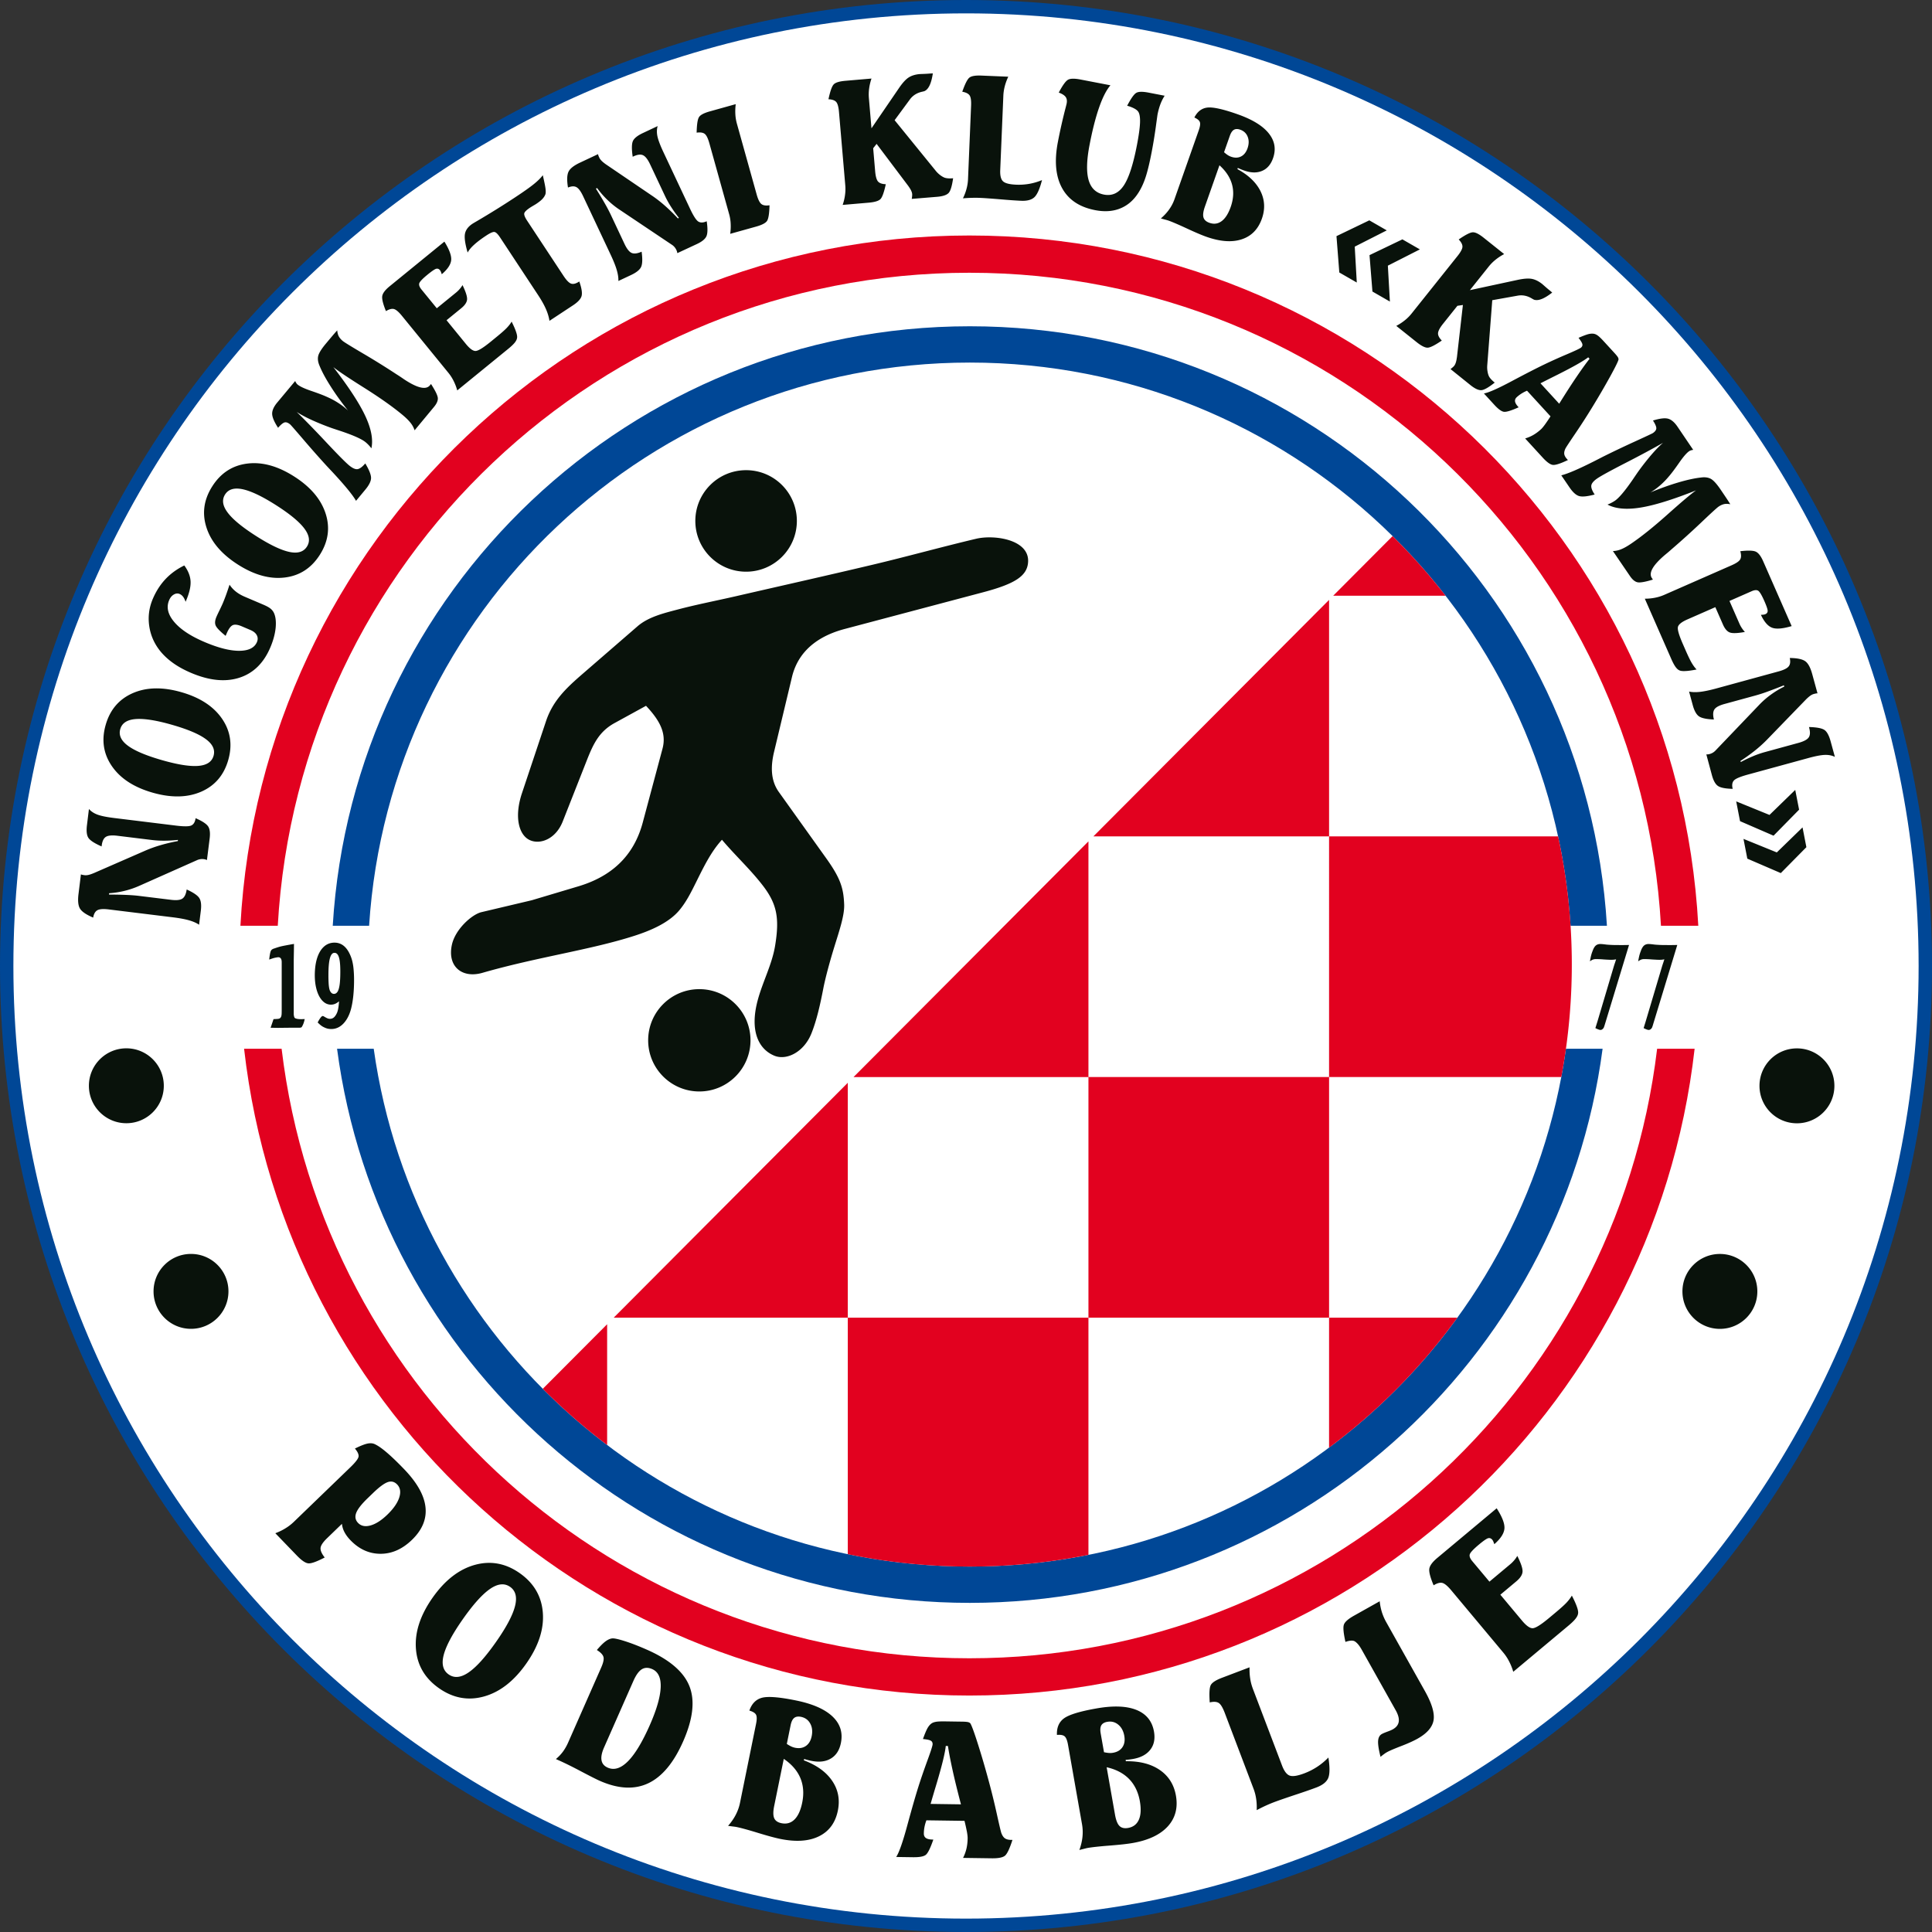
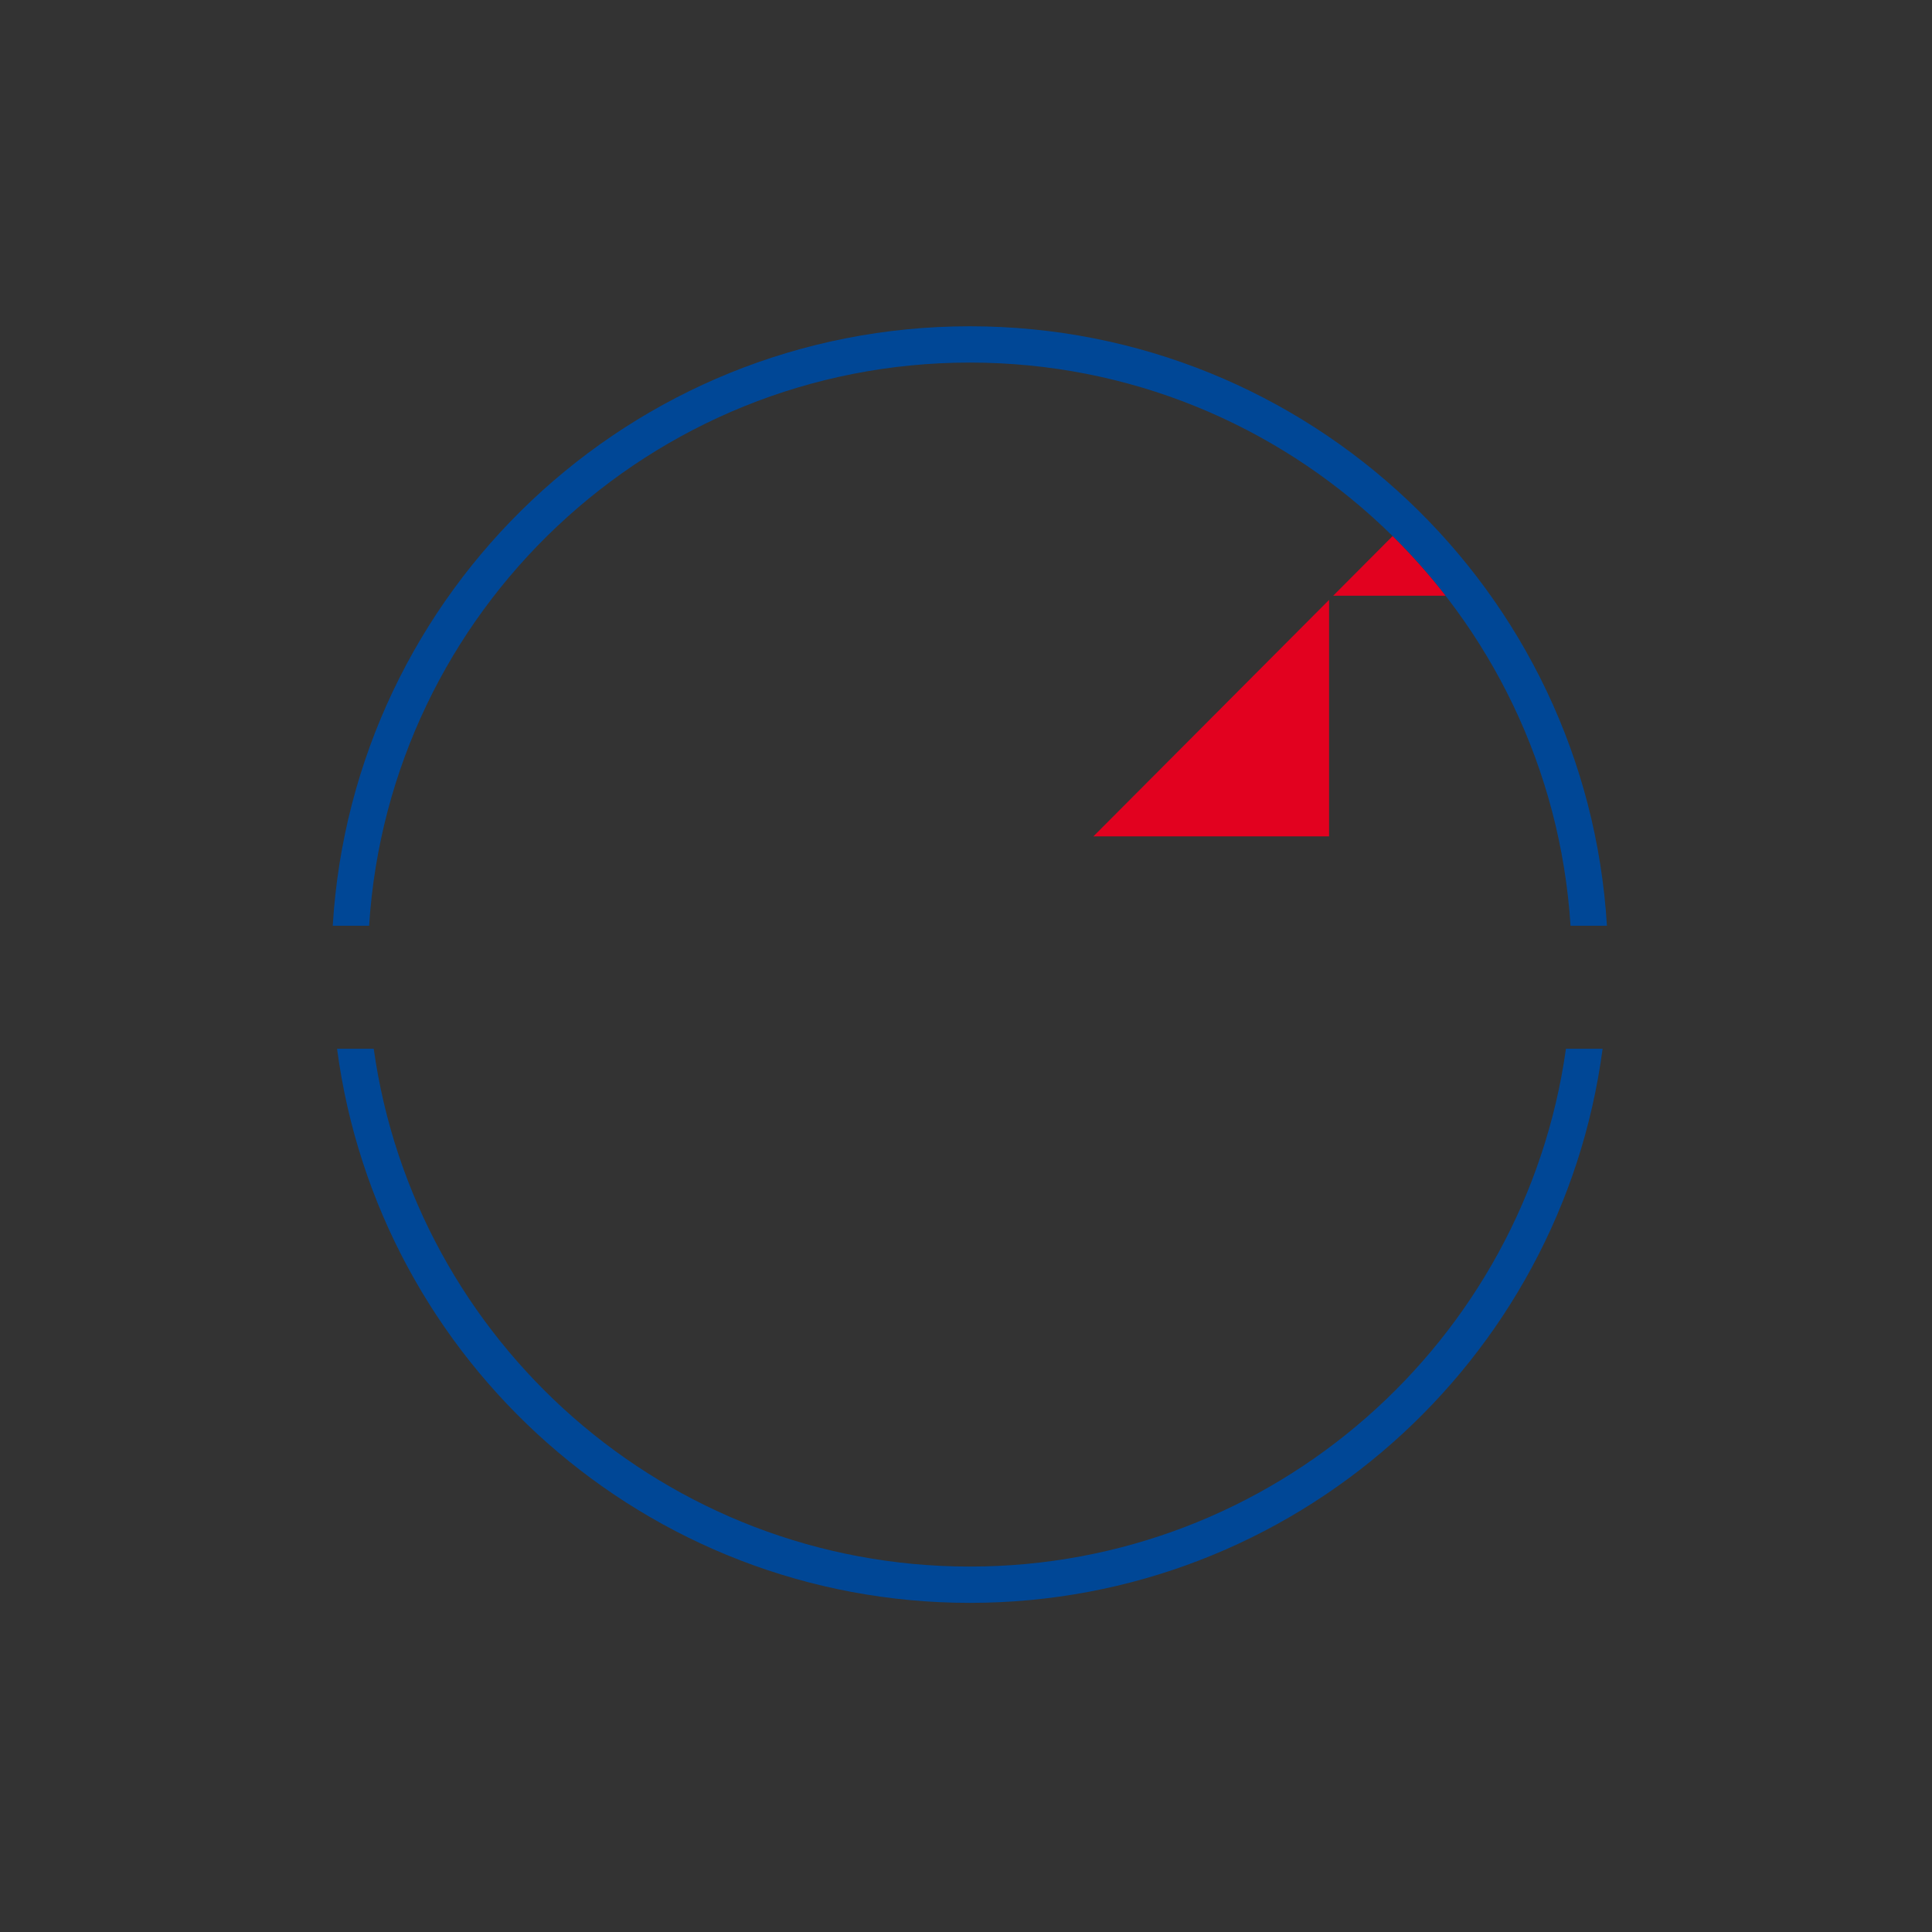
<svg xmlns="http://www.w3.org/2000/svg" width="500" height="500" fill="none">
  <rect width="100%" height="100%" fill="#333333" stroke="none" />
-   <path fill="#004796" fill-rule="evenodd" d="M250 0c138.048 0 250.003 111.952 250.003 250S388.048 500 250 500 0 388.048 0 250 111.952 0 250 0" clip-rule="evenodd" />
-   <path fill="#fff" fill-rule="evenodd" d="M249.999 3.46c136.136 0 246.538 110.403 246.538 246.54 0 136.136-110.402 246.537-246.538 246.537S3.465 386.135 3.465 249.999 113.863 3.461 249.999 3.461" clip-rule="evenodd" />
-   <path fill="#e2011f" fill-rule="evenodd" d="M250.869 60.945c100.872 0 183.299 79.1 188.649 178.642h-9.663c-5.337-94.213-83.44-168.999-178.986-168.999-95.547 0-173.654 74.786-178.983 168.999h-9.667c5.346-99.542 87.774-178.642 188.65-178.642M438.567 271.41c-10.697 94.186-90.657 167.394-187.698 167.394-97.045 0-177.006-73.208-187.7-167.394h9.709c10.638 88.849 86.279 157.751 177.991 157.751 91.708 0 167.348-68.902 177.994-157.751z" clip-rule="evenodd" />
  <path fill="#004796" fill-rule="evenodd" d="M250.992 84.438c87.843 0 159.683 68.609 164.879 155.153h-9.416c-5.178-81.353-72.808-145.759-155.463-145.759-82.658 0-150.289 64.406-155.467 145.759h-9.412c5.192-86.544 77.033-155.153 164.879-155.153m163.759 186.975c-10.666 80.925-79.926 143.409-163.759 143.409-83.836 0-153.096-62.484-163.762-143.409h9.487c10.601 75.72 75.637 134.014 154.275 134.014 78.634 0 143.671-58.294 154.275-134.014z" clip-rule="evenodd" />
-   <path fill="#e2011f" fill-rule="evenodd" d="M343.961 341.016h33.2a156.8 156.8 0 0 1-33.2 33.631zm-124.555 0h62.281v61.381a156.4 156.4 0 0 1-30.693 3.032 156.4 156.4 0 0 1-31.588-3.208zm-62.279 1.695v31.254a156 156 0 0 1-16.647-14.549zm186.834-126.258h59.273a156.8 156.8 0 0 1 .827 62.281h-60.1zm-62.274 1.289v60.999h-60.792zm.001 123.269h62.276v-62.277h-62.276zm-62.285-60.784v60.788h-60.579z" clip-rule="evenodd" />
  <path fill="#e2011f" fill-rule="evenodd" d="M343.963 155.25v61.209h-61.002zm30.147-1.07h-29.087l15.383-15.438a157 157 0 0 1 13.704 15.438" clip-rule="evenodd" />
-   <path fill="#09120b" fill-rule="evenodd" d="M175.353 157.75c4.95-1.309 9.925-2.264 14.907-3.407 11.803-2.715 23.664-5.368 35.474-8.169 8.954-2.122 17.911-4.616 26.868-6.738 4.741-1.127 13.77.196 13.47 5.96-.186 3.593-3.248 5.657-11.561 7.861l-35.895 9.516c-9.16 2.429-12.519 7.717-13.649 12.419l-4.637 19.382c-.872 3.635-.948 7.342 1.226 10.384l12.282 17.184c3.738 5.226 4.461 7.789 4.63 11.889.124 2.863-1.274 6.887-2.597 11.186-1.175 3.797-2.298 8.017-2.791 10.556-.765 3.952-1.678 8.168-3.087 11.682-1.96 4.889-6.48 7.039-9.584 5.764-3.993-1.636-6.473-6.277-4.324-14.325 1.279-4.782 3.704-9.267 4.503-14.094 1.175-7.09.524-10.8-3.125-15.561-3.262-4.251-7.165-7.817-10.621-11.91-2.88 3.152-4.757 7.09-6.711 11.014-1.285 2.584-2.532 5.113-4.365 7.283-2.77 3.28-7.562 5.268-11.606 6.566-11.324 3.642-25.149 5.499-39.302 9.574-5.188 1.496-9.105-1.543-7.924-7.19.858-4.096 5.213-7.934 7.659-8.512l13.043-3.087 12.058-3.6c10.645-3.18 14.9-9.974 16.65-16.516l5.112-19.107c1.068-3.982-.671-7.272-4.268-11.093l-8.127 4.458c-4.003 2.195-5.512 5.392-7.186 9.64l-6.24 15.83c-1.825 4.637-5.97 6.115-8.657 4.764-2.684-1.354-3.952-5.918-1.888-12.095l6.212-18.6c1.76-5.271 5.147-8.51 9.346-12.148l14.332-12.419c2.807-2.436 6.776-3.394 10.373-4.341m17.739-36.07c7.252 0 13.136 5.88 13.136 13.136s-5.884 13.136-13.136 13.136c-7.256 0-13.14-5.881-13.14-13.136 0-7.256 5.884-13.136 13.14-13.136m-12.106 134.31c7.31 0 13.243 5.929 13.243 13.24 0 7.31-5.933 13.239-13.243 13.239s-13.24-5.929-13.24-13.239 5.929-13.24 13.24-13.24M20.313 231.399l.627-5.11c.1.042.207.076.338.107.124.031.348.066.661.107.286.035.624 0 1.01-.086q.58-.143 1.385-.482l13.274-5.795a33 33 0 0 1 3.972-1.419c1.399-.41 2.88-.765 4.444-1.051l.031-.303c-1.288.134-2.49.203-3.59.203a25 25 0 0 1-3.09-.172l-8.964-1.099q-2.16-.27-3.018.286c-.582.368-.937 1.133-1.078 2.301l-.021.169c-1.75-.765-2.87-1.478-3.352-2.129q-.734-.973-.434-3.394l.51-4.165c.547.62 1.274 1.106 2.19 1.451.917.344 2.344.637 4.27.875l16.14 1.981c2.05.251 3.358.234 3.937-.062q.87-.441 1.068-1.864c1.678.73 2.753 1.429 3.215 2.084s.606 1.719.423 3.183l-.703 5.561a5 5 0 0 0-.42-.148 3 3 0 0 0-.42-.083 3.5 3.5 0 0 0-.91.017 3.2 3.2 0 0 0-.86.265l-14.99 6.663a22 22 0 0 1-3.725 1.261q-1.93.479-3.992.617l-.045.344c1.712.011 3.204.035 4.475.093q1.902.078 3.276.248l8.296 1.017c1.416.175 2.408.072 2.963-.314.561-.379.933-1.171 1.11-2.36 1.7.775 2.783 1.506 3.24 2.191.46.682.604 1.778.421 3.27l-.455 3.665c-.682-.465-1.55-.847-2.614-1.15-1.051-.3-2.457-.562-4.196-.776l-16.592-2.039q-2.081-.254-2.918.21-.847.47-1.089 1.909c-1.75-.738-2.876-1.499-3.372-2.267-.503-.772-.645-2.036-.428-3.81m10.813-42.715q-.672 2.34 1.963 4.296c1.764 1.316 4.7 2.557 8.813 3.738q6.137 1.761 9.422 1.492c2.184-.179 3.497-1.044 3.945-2.604q.672-2.34-1.967-4.296c-1.76-1.317-4.69-2.557-8.785-3.732-4.083-1.171-7.221-1.66-9.43-1.484q-3.296.27-3.961 2.59m-3.776-1.085c1.123-3.927 3.465-6.666 7.017-8.216q5.322-2.325 12.572-.245 7.225 2.07 10.524 6.87 3.291 4.795 1.606 10.686-1.693 5.89-7.021 8.203c-3.56 1.54-7.745 1.619-12.565.238-4.833-1.385-8.34-3.673-10.531-6.863-2.191-3.187-2.729-6.745-1.602-10.673m20.347-41.255q1.505 2.034 1.62 4.079c.079 1.361-.31 3.035-1.158 5.019l-.127.3c-.19-.548-.41-.989-.658-1.313a2.2 2.2 0 0 0-.896-.713c-.476-.2-.975-.155-1.499.152-.523.303-.923.792-1.202 1.454-.768 1.801-.345 3.669 1.278 5.601 1.623 1.943 4.24 3.68 7.855 5.22q5.36 2.289 8.995 2.284 3.627-.016 4.589-2.253c.269-.645.258-1.237-.042-1.792q-.436-.827-1.657-1.343l-2.222-.948c-1.04-.444-1.836-.541-2.36-.289-.534.255-1.057.975-1.57 2.177l-.249.579c-1.478-1.195-2.335-2.095-2.58-2.684-.252-.596-.183-1.34.207-2.249.134-.321.392-.872.771-1.644.38-.775.665-1.395.872-1.864q.484-1.157.916-2.363c.29-.813.562-1.622.824-2.439a7.6 7.6 0 0 0 1.64 1.788c.634.503 1.398.951 2.287 1.33l4.768 2.032c.885.379 1.52.72 1.905 1.041.383.306.679.682.89 1.116.45.985.595 2.274.444 3.876-.166 1.602-.627 3.307-1.392 5.099q-2.596 6.077-8.038 7.81c-3.63 1.154-7.793.723-12.492-1.282-1.736-.737-3.276-1.581-4.602-2.525-1.337-.951-2.46-2.002-3.383-3.146q-2.322-2.924-2.818-6.521c-.335-2.395-.014-4.717.944-6.966q1.265-2.958 3.28-5.099c1.346-1.426 2.959-2.601 4.86-3.524m10.555-18.373q-1.307 2.055.668 4.679c1.313 1.764 3.776 3.786 7.38 6.084 3.593 2.291 6.466 3.658 8.616 4.11 2.142.448 3.648-.007 4.52-1.378q1.307-2.05-.665-4.679-1.974-2.639-7.362-6.07c-3.583-2.284-6.453-3.645-8.62-4.103q-3.24-.678-4.537 1.357m-3.311-2.112q3.293-5.166 9.06-5.884c3.849-.479 7.886.634 12.124 3.335q6.342 4.04 8.14 9.574c1.2 3.693.7 7.259-1.495 10.707-2.197 3.445-5.215 5.399-9.064 5.867q-5.764.703-12.113-3.338-6.36-4.051-8.147-9.57-1.796-5.519 1.495-10.691m21.458-27.254q.113.294.279.53c.103.152.206.28.323.373q.942.783 3.673 1.702 2.723.929 4.075 1.564c.876.389 1.696.813 2.436 1.278.751.458 1.454.964 2.105 1.505.22.186.39.328.5.428.113.103.206.199.292.285-1.75-2.201-3.262-4.306-4.523-6.3-1.275-1.999-2.218-3.749-2.839-5.265-.416-.94-.537-1.784-.375-2.535q.243-1.127 1.922-3.15 1.209-1.45 1.83-2.18c.413-.486.802-.934 1.181-1.34.048.603.176 1.116.396 1.533.224.417.572.827 1.034 1.213q.579.479 5.292 3.259a204 204 0 0 1 8.674 5.398c.462.286 1.079.69 1.85 1.227 3.459 2.304 5.702 2.835 6.729 1.602l.292-.355c1.13 1.753 1.716 2.963 1.764 3.645q.07 1.012-.988 2.284l-5.023 6.056a6.1 6.1 0 0 0-1.051-1.932c-.482-.624-1.202-1.327-2.143-2.109q-3.736-3.102-9.867-6.969c-4.1-2.58-6.752-4.358-7.968-5.35q6.005 7.775 8.289 12.695c1.53 3.283 2.046 6.063 1.56 8.33a9 9 0 0 0-.73-.858 8 8 0 0 0-.765-.72q-1.478-1.228-6.5-2.911a254 254 0 0 1-2.206-.73 66 66 0 0 1-5.167-2.078c-1.578-.723-2.901-1.426-3.959-2.118 2.198 2.153 4.789 4.805 7.748 7.968 2.967 3.156 4.896 5.102 5.792 5.846.892.741 1.619 1.065 2.187.989.579-.083 1.247-.575 2.016-1.481q1.483 2.476 1.495 3.727.015 1.255-1.471 3.042l-2.415 2.911c-.855-1.502-2.843-3.93-5.96-7.293-.793-.847-1.389-1.478-1.785-1.905a267 267 0 0 1-6.008-6.814c-2.022-2.357-3.118-3.614-3.294-3.759-.544-.451-1.02-.627-1.436-.52q-.626.165-1.695 1.388c-.989-1.512-1.499-2.711-1.53-3.583-.03-.875.4-1.857 1.31-2.952zm24.437-24.512 14.176-11.562c1.282 2.054 1.867 3.652 1.754 4.803-.114 1.137-.931 2.356-2.433 3.641a11 11 0 0 0-.217-.606 1.7 1.7 0 0 0-.251-.445q-.418-.51-.985-.365-.566.159-2.195 1.485c-1.323 1.078-2.046 1.843-2.181 2.284-.124.438.062.965.576 1.595l3.961 4.854 4.968-4.048c.348-.285.662-.585.937-.91.286-.32.534-.664.755-1.036q1.242 2.558 1.182 3.68-.064 1.127-1.513 2.308l-3.803 3.103L120.562 89q1.496 1.838 2.498 1.833c.675-.007 1.984-.81 3.938-2.401l.788-.645.721-.589c1.226-.999 2.111-1.778 2.642-2.336q.807-.84 1.257-1.626c.545 1.079.934 1.981 1.165 2.687.241.71.313 1.237.234 1.578-.052.365-.262.765-.62 1.213q-.546.659-1.64 1.554l-13.212 10.772a13 13 0 0 0-.954-2.483c-.372-.752-.82-1.44-1.344-2.081L104.012 81.73c-.841-1.03-1.526-1.613-2.074-1.754-.537-.138-1.23.041-2.053.541-.751-1.833-1.072-3.132-.962-3.876s.748-1.598 1.913-2.549m39.641-28.748c.41 1.777.651 2.97.713 3.572.069.6.055 1.04-.028 1.327q-.216.629-.778 1.236c-.376.4-.941.851-1.692 1.344-.048.031-.231.145-.565.338-.334.196-.637.379-.92.561-.988.655-1.505 1.178-1.539 1.571-.031.396.21.992.733 1.788l9.43 14.297c.771 1.168 1.433 1.847 1.984 2.026.561.19 1.261 0 2.108-.558q.891 2.535.603 3.717c-.193.782-.94 1.602-2.232 2.453l-6.095 4.017c-.144-.989-.454-2.012-.919-3.066-.459-1.058-1.134-2.257-2.012-3.59l-9.836-14.914q-.864-1.313-1.444-1.422c-.385-.08-1.099.23-2.139.916q-1.961 1.293-3.142 2.374c-.799.72-1.35 1.395-1.681 2.029q-.971-3.328-.696-4.837c.186-1.013.841-1.881 1.946-2.615.149-.096.562-.345 1.251-.744 3.352-1.97 6.59-3.983 9.722-6.05 2.26-1.491 3.907-2.652 4.913-3.476 1.02-.823 1.795-1.591 2.315-2.294m9.638-3.261 4.658-2.191q.025.157.086.34c.041.121.131.331.269.617.12.262.33.53.606.807.286.279.668.589 1.144.92l11.978 8.14a33 33 0 0 1 3.315 2.605 45 45 0 0 1 3.262 3.2l.276-.13a35 35 0 0 1-2.088-2.933 25 25 0 0 1-1.502-2.704l-3.845-8.172q-.921-1.972-1.853-2.404c-.62-.293-1.454-.186-2.522.317l-.155.072c-.283-1.888-.272-3.218.014-3.976.293-.754 1.174-1.481 2.642-2.17l3.8-1.788c-.234.796-.258 1.667-.062 2.625.203.961.71 2.325 1.537 4.079l6.921 14.714c.882 1.867 1.595 2.966 2.153 3.3.558.331 1.278.303 2.146-.09.276 1.81.255 3.088-.051 3.828-.307.741-1.13 1.43-2.467 2.057l-5.082 2.367c-.027-.142-.055-.293-.096-.434a3.4 3.4 0 0 0-.655-1.161 3.1 3.1 0 0 0-.685-.59l-13.622-9.132a21.6 21.6 0 0 1-3.049-2.477 23 23 0 0 1-2.656-3.053l-.314.148c.91 1.454 1.681 2.729 2.308 3.835a43 43 0 0 1 1.534 2.904l3.558 7.562c.607 1.288 1.227 2.074 1.854 2.343.613.268 1.481.165 2.58-.32q.38 2.78-.12 3.913-.508 1.126-2.55 2.094l-3.342 1.572q.043-1.24-.42-2.826c-.303-1.054-.834-2.38-1.578-3.965l-7.121-15.13q-.888-1.893-1.729-2.354c-.565-.313-1.296-.279-2.195.093-.31-1.874-.265-3.231.121-4.065s1.381-1.626 2.997-2.387m40.292-15.13c-.11.896-.144 1.77-.096 2.605.041.84.182 1.67.417 2.511l5.098 18.262c.362 1.292.769 2.112 1.223 2.474.452.355 1.155.465 2.105.317-.051 2.08-.258 3.407-.609 3.996-.348.583-1.313 1.092-2.877 1.53l-6.69 1.867q.194-1.395.12-2.656a11 11 0 0 0-.399-2.446l-5.116-18.328c-.359-1.278-.748-2.084-1.196-2.435-.444-.345-1.144-.455-2.098-.317.048-2.095.241-3.428.6-4.004.344-.579 1.298-1.081 2.842-1.512zm35.134-6.624c-.296.892-.503 1.76-.61 2.598-.114.847-.131 1.67-.059 2.494l.665 7.786 7.149-10.456c.906-1.32 1.729-2.219 2.484-2.705.747-.479 1.712-.778 2.88-.878.031 0 .334-.014.92-.035a36 36 0 0 0 1.746-.103l.7-.038-.045.286c-.379 2.353-1.058 3.783-2.05 4.272-.117.055-.327.11-.641.183-1.367.293-2.439.964-3.207 2.012l-3.945 5.364 10.725 13.198c.324.386.699.74 1.116 1.05q.632.467 1.171.655c.269.08.572.127.917.152q.512.03 1.209-.031c-.282 1.99-.665 3.262-1.154 3.8-.5.537-1.481.871-2.952.999l-6.608.544a5 5 0 0 0 .103-.727c.017-.2.028-.379.014-.54q-.066-.773-.937-1.978l-.052-.083-8.216-10.914-.886 1.133.51 5.943c.117 1.337.362 2.219.744 2.66.379.434 1.048.672 2.012.703-.441 2.032-.889 3.3-1.343 3.813-.455.503-1.499.83-3.111.968l-6.708.576c.303-.893.507-1.75.61-2.591.117-.83.134-1.654.065-2.477l-1.626-18.955c-.113-1.323-.351-2.191-.723-2.618-.369-.42-1.037-.658-2.002-.703.434-2.05.875-3.321 1.334-3.82.447-.504 1.474-.82 3.073-.958zm28.476-.769 6.924.29c-.385.817-.685 1.64-.899 2.45a11.6 11.6 0 0 0-.379 2.515l-.806 19.223c-.058 1.437.193 2.405.744 2.901.551.503 1.678.785 3.383.858a16 16 0 0 0 3.414-.224c1.117-.2 2.205-.52 3.273-.965q-.856 3.337-1.939 4.4c-.72.699-1.861 1.02-3.439.954q-1.956-.082-5.484-.386c-2.36-.193-4.069-.317-5.144-.362a31 31 0 0 0-1.987-.017c-.7.014-1.52.055-2.471.131.414-.844.727-1.681.937-2.49.218-.81.345-1.63.379-2.45l.793-19.01c.058-1.327-.069-2.215-.383-2.687-.317-.462-.947-.786-1.898-.951.693-1.978 1.292-3.183 1.809-3.621.506-.441 1.567-.627 3.173-.558m25.599 1.016 7.765 1.495c-1.044 1.216-2.022 3.132-2.928 5.733q-1.365 3.907-2.491 9.763c-.754 3.945-.83 6.963-.22 9.064q.923 3.139 3.951 3.724 3.135.606 5.113-2.311c1.316-1.947 2.456-5.433 3.427-10.474.479-2.483.745-4.406.8-5.76.055-1.35-.083-2.301-.424-2.852-.179-.296-.52-.59-1.027-.865a8.4 8.4 0 0 0-1.877-.723c.975-1.854 1.746-2.96 2.325-3.315.565-.365 1.644-.389 3.221-.086l4.159.803c-.441.682-.81 1.426-1.12 2.246-.3.82-.551 1.726-.741 2.718-.007.059-.162 1.155-.454 3.297-.3 2.143-.645 4.255-1.048 6.332q-.893 4.667-1.771 7.09c-.585 1.623-1.305 3.008-2.163 4.165-1.233 1.668-2.753 2.815-4.561 3.46q-2.708.967-6.122.306-6.095-1.174-8.582-5.743c-1.661-3.045-2.012-7.024-1.065-11.923q.884-4.583 2.05-9.044c.124-.486.197-.789.214-.882q.209-1.065-.265-1.712c-.317-.434-.91-.813-1.778-1.123.968-1.823 1.747-2.922 2.339-3.287.586-.375 1.678-.403 3.273-.096m37.168 18.817c.341.3.651.54.937.73q.434.279.864.427c.972.345 1.837.32 2.594-.062.755-.382 1.313-1.078 1.675-2.098.386-1.099.399-2.094.048-2.993-.351-.9-.996-1.506-1.94-1.84-.654-.23-1.205-.22-1.633.034-.427.248-.778.782-1.061 1.582zm-1.192 3.38-3.759 10.68c-.434 1.233-.562 2.173-.376 2.807.18.634.696 1.106 1.544 1.402q1.74.617 3.166-.44 1.42-1.058 2.339-3.67 1.079-3.075.348-5.794-.74-2.726-3.262-4.986m-15.162 13.76c.851-.738 1.578-1.517 2.153-2.337a10.6 10.6 0 0 0 1.371-2.628l6.284-17.85c.348-.991.444-1.705.279-2.135-.162-.434-.641-.82-1.416-1.171.785-1.55 1.922-2.412 3.387-2.574 1.471-.162 4.075.417 7.803 1.733 3.796 1.337 6.487 2.976 8.051 4.93 1.571 1.95 1.946 4.1 1.116 6.45-.572 1.625-1.516 2.724-2.835 3.275-1.313.562-2.86.534-4.624-.09q-.429-.15-.816-.31c-.262-.106-.541-.23-.834-.361l-.107.303c2.881 1.56 4.872 3.476 5.985 5.726q1.658 3.375.351 7.09-1.446 4.109-5.223 5.35c-2.515.827-5.56.606-9.129-.651-1.203-.424-2.884-1.14-5.058-2.15-2.17-1.006-3.776-1.695-4.809-2.06a14 14 0 0 0-.941-.269c-.454-.127-.785-.213-.988-.272m88.844 9.223a14 14 0 0 0-2.232 1.464 11.5 11.5 0 0 0-1.76 1.764l-4.875 6.108 12.381-2.663c1.568-.334 2.784-.42 3.666-.252.875.17 1.778.617 2.694 1.347q.033.027.689.607c.441.389.889.768 1.34 1.126l.531.455-.224.176q-2.847 2.177-4.434 1.688c-.121-.038-.307-.145-.589-.31-1.189-.727-2.432-.979-3.71-.744l-6.553 1.17-1.306 16.958a6.2 6.2 0 0 0 .09 1.533c.086.513.224.94.396 1.281.138.242.324.483.562.738q.346.375.895.813-2.366 1.876-3.452 1.96c-.73.048-1.677-.386-2.828-1.306l-5.164-4.155c.224-.165.417-.313.568-.458q.233-.193.383-.382c.323-.403.558-1.096.682-2.078a1 1 0 0 1 .024-.096l1.55-13.57-1.423.213-3.72 4.658c-.838 1.05-1.261 1.86-1.292 2.443-.024.575.296 1.205.975 1.891-1.716 1.175-2.915 1.785-3.6 1.843-.676.052-1.658-.427-2.922-1.437l-5.261-4.199a13.6 13.6 0 0 0 2.226-1.46 11 11 0 0 0 1.75-1.754l11.872-14.87c.827-1.036 1.25-1.829 1.278-2.394.017-.561-.303-1.192-.971-1.888 1.725-1.188 2.921-1.808 3.596-1.853.672-.059 1.637.42 2.887 1.42zm21.757 26.715c-1.24.968-3.862 2.453-7.848 4.454a628 628 0 0 0-4.51 2.27l4.844 5.289c1.709-2.743 3.221-5.096 4.558-7.052 1.33-1.954 2.432-3.477 3.304-4.579zm-5.254 26.589c-1.877.896-3.152 1.312-3.841 1.264-.679-.051-1.571-.678-2.663-1.87l-4.565-4.982a9.7 9.7 0 0 0 2.146-.92 11.7 11.7 0 0 0 1.964-1.468q.366-.333.996-1.185a51 51 0 0 0 1.457-2.149l-6.077-6.632a9.4 9.4 0 0 0-1.426.734 8.4 8.4 0 0 0-1.23.937c-.352.324-.496.678-.448 1.085.058.4.32.861.785 1.371l.155.162c-1.895.851-3.155 1.24-3.793 1.168q-.945-.1-2.532-1.833l-2.67-2.914c1.22-.211 3.631-1.275 7.238-3.201q5.415-2.88 8.386-4.303a139 139 0 0 1 5.867-2.642q3.31-1.412 3.676-1.75c.282-.259.389-.558.303-.893q-.122-.505-.982-1.605c1.268-.551 2.177-.886 2.715-1q.805-.167 1.388-.023c.289.065.617.237.975.506q.536.41 1.533 1.502l1.864 2.033.806.882c.524.568.841.968.961 1.22q.186.388.052.678-.331.983-2.222 4.41a206 206 0 0 1-4.448 7.627 167 167 0 0 1-4.417 6.863c-1.601 2.36-2.463 3.676-2.597 3.958-.258.548-.362 1.023-.3 1.43q.091.609.71 1.285zm32.426-2.63q-.316.027-.586.121a1.8 1.8 0 0 0-.448.206c-.678.462-1.557 1.485-2.649 3.067-1.095 1.57-1.97 2.735-2.629 3.486a20 20 0 0 1-1.898 1.988 18 18 0 0 1-2.029 1.609c-.238.162-.42.286-.544.361a4 4 0 0 1-.359.2c2.598-1.075 5.037-1.946 7.304-2.615 2.274-.668 4.213-1.095 5.843-1.271 1.02-.141 1.864-.027 2.546.338q1.01.546 2.491 2.714c.709 1.041 1.236 1.83 1.591 2.36.355.531.676 1.03.965 1.506-.593-.124-1.123-.141-1.581-.041-.465.103-.955.316-1.454.658-.414.282-1.94 1.674-4.586 4.192a215 215 0 0 1-7.586 6.849c-.403.365-.957.844-1.684 1.437-3.173 2.694-4.3 4.702-3.397 6.025l.258.379c-1.995.606-3.317.837-3.989.693-.655-.142-1.302-.665-1.926-1.578l-4.434-6.501a6 6 0 0 0 2.15-.476c.727-.289 1.602-.789 2.615-1.478q4.011-2.733 9.419-7.565c3.613-3.225 6.049-5.285 7.338-6.184q-9.127 3.63-14.487 4.468c-3.576.565-6.394.297-8.44-.792.375-.148.72-.3 1.03-.469a9 9 0 0 0 .902-.534q1.585-1.084 4.593-5.45c.561-.833 1.002-1.474 1.305-1.915a67 67 0 0 1 3.425-4.4c1.126-1.316 2.167-2.394 3.124-3.217-2.673 1.519-5.939 3.279-9.794 5.254q-5.776 2.969-7.218 3.954c-.95.652-1.464 1.261-1.553 1.83q-.12.863.868 2.342-2.786.746-3.996.41c-.803-.223-1.644-.968-2.515-2.249l-2.129-3.125q2.51-.61 8.65-3.721c1.034-.523 1.802-.926 2.319-1.188a284 284 0 0 1 8.213-3.903q4.231-1.932 4.52-2.123c.585-.399.882-.809.892-1.24.01-.427-.279-1.102-.865-2.012 1.726-.53 3.022-.692 3.866-.482.847.21 1.674.896 2.477 2.07zm18.121 28.855 7.355 16.75c-2.322.689-4.017.827-5.095.406-1.068-.413-2.023-1.526-2.86-3.321.228-.01.448-.024.641-.044.203-.025.358-.062.496-.121q.61-.267.613-.854c0-.386-.279-1.227-.844-2.512-.685-1.561-1.226-2.467-1.615-2.708-.39-.241-.944-.2-1.692.128l-5.736 2.518 2.574 5.867c.182.414.389.792.627 1.151.234.361.496.689.792 1.002-1.86.341-3.149.396-3.859.155q-1.069-.364-1.822-2.074l-1.971-4.495-7.238 3.176c-1.45.637-2.256 1.275-2.435 1.919-.173.651.251 2.125 1.264 4.434l.406.93.376.858c.637 1.447 1.151 2.508 1.547 3.169q.594.999 1.23 1.647c-1.185.234-2.157.369-2.901.403-.748.038-1.275-.031-1.581-.196-.341-.149-.665-.459-1.003-.927-.324-.465-.682-1.127-1.058-1.988l-6.855-15.613c.944 0 1.822-.086 2.649-.255a11.3 11.3 0 0 0 2.37-.737l17.419-7.648c1.216-.534 1.96-1.041 2.242-1.53.279-.486.293-1.195.028-2.122 1.967-.234 3.304-.197 3.993.107.689.306 1.343 1.147 1.943 2.525m12.682 29.187 1.361 4.965c-.11-.004-.22.003-.351.024a7 7 0 0 0-.655.158c-.279.076-.579.235-.899.459a10 10 0 0 0-1.102.971l-10.081 10.401a34 34 0 0 1-3.131 2.818 46 46 0 0 1-3.714 2.66l.079.292a35 35 0 0 1 3.245-1.546 24 24 0 0 1 2.925-1.017l8.709-2.384q2.104-.572 2.688-1.412c.396-.562.434-1.402.124-2.539l-.045-.166c1.908.049 3.218.283 3.917.7q1.034.625 1.681 2.976l1.109 4.048c-.744-.365-1.602-.541-2.58-.51-.978.028-2.408.297-4.279.81l-15.689 4.289c-1.987.548-3.193 1.061-3.614 1.554q-.642.738-.282 2.129c-1.833-.038-3.09-.279-3.762-.71q-1.018-.645-1.606-2.78l-1.457-5.416c.145 0 .296-.003.445-.02.141-.018.286-.049.42-.086a3.5 3.5 0 0 0 .837-.359c.272-.165.503-.362.699-.575l11.338-11.851a22 22 0 0 1 2.963-2.577 23 23 0 0 1 3.466-2.088l-.09-.334a113 113 0 0 1-4.179 1.609 40 40 0 0 1-3.124 1.016l-8.058 2.205q-2.07.562-2.629 1.419c-.372.562-.417 1.437-.128 2.601q-2.805-.108-3.834-.795-1.024-.69-1.626-2.867l-.968-3.562q1.207.254 2.849.072 1.64-.184 4.179-.875l16.13-4.413c1.343-.365 2.218-.799 2.615-1.299q.607-.755.286-2.177c1.898.017 3.228.293 3.982.817.755.523 1.364 1.639 1.836 3.365m-2.511 39.66.996 5.119-6.622 6.708-8.664-3.738-.992-5.116 8.623 3.504zm-1.888-9.701.999 5.116-6.614 6.731-8.672-3.762-.992-5.116 8.616 3.507zM358.894 59.621l-4.519-2.598-8.496 4.09.734 9.408 4.52 2.598-.527-9.288zm8.568 4.923-4.52-2.597-8.512 4.082.754 9.419 4.52 2.597-.527-9.291zM88.493 394.368l-3.814 3.686c-1.078 1.041-1.65 1.885-1.716 2.546-.069.665.293 1.496 1.072 2.477-2.03 1.058-3.418 1.564-4.18 1.52q-1.133-.063-2.99-1.981l-5.615-5.819c.975-.362 1.85-.789 2.635-1.282a12.2 12.2 0 0 0 2.164-1.667l14.659-14.152c1.344-1.306 2.046-2.229 2.094-2.788.052-.554-.272-1.226-.95-2.025 1.32-.651 2.339-1.065 3.09-1.247q1.116-.264 1.912.051c.827.355 1.864 1.051 3.1 2.102 1.255 1.051 2.774 2.508 4.586 4.382 3.369 3.49 5.233 6.776 5.571 9.849.348 3.077-.824 5.912-3.507 8.503q-3.718 3.591-8.107 3.597c-2.931.003-5.526-1.161-7.79-3.504-.674-.696-1.188-1.395-1.55-2.084a5.8 5.8 0 0 1-.664-2.164m6.632-6.607q-2.383 2.304-2.946 3.793c-.369.995-.21 1.853.496 2.583.789.813 1.857 1.02 3.218.645 1.364-.379 2.818-1.31 4.347-2.787 1.596-1.544 2.622-3.018 3.08-4.431.455-1.412.279-2.539-.541-3.386-.692-.72-1.502-.924-2.408-.614-.916.314-2.187 1.244-3.806 2.808zm36.895 22.922c-1.457-1.023-3.176-.851-5.168.51-2.001 1.364-4.351 3.976-7.062 7.831-2.698 3.845-4.351 6.931-4.961 9.278-.603 2.332-.186 4.01 1.275 5.033q2.18 1.533 5.16-.51c2.005-1.364 4.348-3.969 7.049-7.81 2.694-3.831 4.341-6.925 4.954-9.281q.918-3.53-1.247-5.051m2.494-3.545q5.489 3.866 5.971 10.239c.323 4.248-1.113 8.637-4.3 13.171q-4.763 6.781-10.928 8.499-6.166 1.715-11.661-2.146-5.493-3.864-5.957-10.239-.465-6.372 4.299-13.157 4.78-6.8 10.928-8.509c4.1-1.141 7.983-.431 11.648 2.142m9.349 48.105a11 11 0 0 0 1.802-1.887c.51-.689.958-1.468 1.34-2.322l8.578-19.462c.562-1.271.762-2.205.586-2.776q-.254-.873-1.702-1.775 1.3-1.529 2.195-2.201c.596-.448 1.171-.72 1.729-.799.503-.073 1.599.162 3.297.699 1.699.541 3.611 1.278 5.743 2.222 5.867 2.587 9.54 5.743 11.004 9.471q2.192 5.588-1.644 14.276c-2.432 5.516-5.446 9.126-9.022 10.818-3.58 1.688-7.769 1.478-12.564-.641-.841-.369-2.45-1.185-4.83-2.439-2.374-1.261-4.369-2.24-5.967-2.942zm12.478-3.031c-.602 1.368-.826 2.477-.664 3.345q.223 1.301 1.598 1.905c1.674.741 3.418.186 5.254-1.66 1.829-1.85 3.71-4.972 5.646-9.357 1.768-4.01 2.698-7.249 2.808-9.733.107-2.473-.627-4.058-2.181-4.744-1.026-.451-1.926-.441-2.708.042-.771.482-1.502 1.495-2.18 3.031zm47.284-.884c.417.276.789.489 1.13.651.338.162.679.269.999.338 1.113.224 2.043.065 2.808-.465.768-.534 1.268-1.378 1.505-2.55q.381-1.884-.396-3.272c-.517-.927-1.305-1.492-2.38-1.713-.748-.151-1.34-.055-1.768.29-.42.334-.727.971-.913 1.884zm-.785 3.869-2.491 12.23c-.286 1.413-.279 2.456.014 3.121.286.665.919 1.103 1.884 1.296 1.32.268 2.446-.049 3.373-.965.923-.913 1.585-2.37 1.988-4.361.478-2.35.313-4.472-.483-6.377-.809-1.905-2.239-3.556-4.285-4.944m-14.418 17.336c.82-.937 1.488-1.895 1.995-2.88a11.7 11.7 0 0 0 1.092-3.077l4.158-20.443q.35-1.704-.014-2.374c-.241-.448-.816-.795-1.716-1.061q.942-2.723 3.301-3.328c1.571-.403 4.485-.165 8.73.7q6.484 1.316 9.477 4.151c1.995 1.888 2.725 4.175 2.177 6.869-.378 1.864-1.236 3.204-2.59 4.011-1.344.809-3.022 1.016-5.034.606-.327-.066-.63-.134-.933-.214-.3-.075-.617-.168-.958-.268l-.072.351c3.359 1.261 5.808 3.045 7.348 5.333q2.317 3.43 1.451 7.683-.961 4.709-4.879 6.638c-2.608 1.285-5.946 1.509-10.008.686q-2.045-.42-5.812-1.575-3.763-1.153-5.532-1.515-.31-.062-1.065-.149c-.51-.072-.882-.113-1.116-.144m56.338-20.678c-.162 1.729-.948 4.951-2.346 9.663a519 519 0 0 0-1.578 5.333l7.858.111c-.903-3.442-1.643-6.436-2.198-8.989-.558-2.542-.944-4.578-1.168-6.111zm17.256 24.315c-.696 2.185-1.326 3.525-1.877 4.035-.552.506-1.726.751-3.497.723l-7.404-.103c.393-.772.682-1.575.882-2.415.19-.837.293-1.737.303-2.687.007-.366-.058-.927-.193-1.695a55 55 0 0 0-.62-2.794l-9.853-.138a9.6 9.6 0 0 0-.492 1.698 9.4 9.4 0 0 0-.176 1.699c-.007.527.165.913.527 1.178.362.255.93.393 1.685.403l.244.003c-.747 2.161-1.381 3.47-1.915 3.924-.527.455-1.654.669-3.362.645l-4.334-.062c.744-1.134 1.712-3.876 2.883-8.224q1.774-6.522 2.87-9.98c.63-1.992 1.402-4.234 2.305-6.708.913-2.48 1.364-3.907 1.367-4.272.007-.42-.151-.734-.482-.916-.331-.193-1.002-.331-2.019-.427.51-1.43.934-2.415 1.247-2.932s.655-.892 1.024-1.134c.268-.182.654-.313 1.133-.396q.733-.121 2.35-.1l3.024.045 1.309.017c.845.011 1.403.062 1.695.155q.449.138.583.472c.351.669.971 2.377 1.843 5.113a224 224 0 0 1 2.739 9.336 182 182 0 0 1 2.153 8.733c.679 3.067 1.078 4.755 1.206 5.072q.362.935.916 1.322c.369.255.889.393 1.554.404l.382.003zm23.697-22.697c.492.104.912.169 1.288.197.375.024.727.003 1.054-.055q1.67-.297 2.439-1.461c.517-.779.676-1.747.469-2.922q-.337-1.895-1.568-2.9c-.82-.672-1.757-.913-2.842-.72-.751.13-1.264.437-1.54.913-.272.468-.32 1.171-.158 2.091zm.685 3.89 2.167 12.295c.252 1.416.634 2.388 1.154 2.898.51.513 1.265.685 2.229.516q1.996-.35 2.784-2.136c.523-1.188.606-2.787.258-4.788q-.632-3.538-2.794-5.754c-1.45-1.477-3.386-2.49-5.798-3.031m-7.059 21.414c.42-1.171.693-2.308.803-3.41a11.7 11.7 0 0 0-.117-3.263l-3.621-20.546c-.203-1.144-.496-1.874-.886-2.202-.385-.33-1.05-.444-1.984-.361q-.118-2.875 1.85-4.303c1.316-.951 4.114-1.799 8.379-2.55q6.516-1.152 10.345.386c2.546 1.03 4.062 2.891 4.541 5.595.327 1.874.021 3.438-.941 4.682-.954 1.247-2.446 2.053-4.461 2.411a21 21 0 0 1-1.933.242l.059.351c3.586-.055 6.521.71 8.792 2.27 2.27 1.564 3.658 3.773 4.161 6.618.555 3.156-.148 5.812-2.098 7.965-1.96 2.15-4.985 3.583-9.064 4.303-1.378.245-3.369.462-5.991.669-2.611.206-4.516.41-5.698.616q-.314.059-1.047.252c-.5.12-.862.217-1.089.275m36.939-44.579 7.104-2.698c-.028.992.021 1.957.162 2.866.127.917.369 1.816.706 2.715l7.535 19.827c.561 1.481 1.236 2.356 2.001 2.621.772.269 2.036.069 3.783-.596a17.2 17.2 0 0 0 3.342-1.702 17 17 0 0 0 2.876-2.387c.393 2.501.376 4.265-.038 5.292-.423 1.019-1.433 1.839-3.049 2.453-1.34.509-3.234 1.167-5.694 1.977-2.46.823-4.238 1.437-5.337 1.857-.63.238-1.305.52-2.012.841a42 42 0 0 0-2.425 1.202c.045-1.037 0-2.019-.141-2.932a12.4 12.4 0 0 0-.686-2.642l-7.445-19.61c-.52-1.364-1.033-2.215-1.557-2.556-.517-.331-1.292-.386-2.322-.141-.162-2.305-.083-3.786.248-4.451q.488-1.002 2.949-1.936m34.138-16.061 6.649-3.731c.103.996.296 1.94.568 2.822.28.878.648 1.736 1.117 2.57l10.018 17.852q2.687 4.796 2.243 7.521c-.303 1.819-1.688 3.417-4.169 4.809-1.051.586-2.473 1.23-4.279 1.923-1.808.699-3 1.212-3.593 1.546-.22.121-.479.283-.747.483-.273.196-.586.437-.944.737-.486-1.922-.689-3.297-.624-4.144.066-.848.379-1.434.961-1.761.29-.162.765-.365 1.409-.606q.976-.35 1.43-.607 1.355-.76 1.537-1.98.19-1.226-.803-2.987l-8.737-15.572c-.348-.624-.686-1.13-1.023-1.513q-.51-.577-.948-.788c-.248-.107-.551-.138-.937-.111a5.6 5.6 0 0 0-1.343.328c-.503-2.254-.644-3.731-.414-4.438.217-.709 1.099-1.491 2.629-2.353m21.541-14.933 15.383-12.86c1.443 2.246 2.111 3.996 2.005 5.26-.107 1.254-.979 2.601-2.615 4.031a12 12 0 0 0-.248-.661 1.8 1.8 0 0 0-.279-.486q-.47-.563-1.089-.393c-.41.117-1.209.672-2.387 1.657-1.434 1.199-2.219 2.047-2.357 2.529-.134.486.086 1.065.658 1.75l4.434 5.299 5.385-4.503a8.3 8.3 0 0 0 1.019-1.013c.307-.351.572-.734.81-1.144q1.406 2.8 1.361 4.034-.057 1.24-1.623 2.553l-4.124 3.452 5.588 6.684c1.117 1.34 2.036 1.998 2.77 1.988q1.11-.02 4.286-2.681l.854-.713.786-.658c1.326-1.109 2.291-1.974 2.863-2.594q.867-.936 1.354-1.798c.616 1.178 1.057 2.163 1.323 2.938q.406 1.17.285 1.733c-.055.403-.279.844-.668 1.34q-.583.729-1.771 1.726l-14.331 11.982a14.7 14.7 0 0 0-1.089-2.721 12 12 0 0 0-1.512-2.274l-13.45-16.092c-.944-1.123-1.705-1.757-2.308-1.909-.596-.144-1.351.059-2.25.62-.851-2.008-1.226-3.434-1.119-4.254.11-.82.792-1.764 2.056-2.822M69.672 248.333l.789-.272a7 7 0 0 1 .785-.211c.245-.048.48-.089.69-.117h.082q.427-.001.658.317c.155.21.23.538.23.972v12.333q0 .685-.02 1.072c-.024.261-.051.461-.1.599a1.1 1.1 0 0 1-.203.372.8.8 0 0 1-.248.186 1.5 1.5 0 0 1-.407.1q-.262.027-.695.045c-.056 0-.114 0-.187.003-.075 0-.162.011-.258.024l-.754 2.222 1.86.031 2.873-.031h2.636c.158 0 .3-.013.413-.041a.6.6 0 0 0 .252-.107q.073-.111.189-.327c.08-.138.162-.32.255-.544.052-.155.103-.297.141-.41.035-.121.073-.241.104-.372.03-.124.065-.273.096-.448l-.455.02a9 9 0 0 1-.303.007h-.248q-.402.001-.73-.044a2.6 2.6 0 0 1-.552-.128.8.8 0 0 1-.32-.186 1.2 1.2 0 0 1-.141-.351 5 5 0 0 1-.083-.49v-14.193l.041-2.343.021-1.74q-.33.066-.579.1c-.158.024-.3.048-.413.079q-.657.114-1.133.207-.476.089-.834.165a11 11 0 0 0-.679.162q-.318.084-.658.197c-.22.069-.479.158-.761.258a2 2 0 0 0-.465.176 1.2 1.2 0 0 0-.32.244c-.118.128-.221.359-.297.683-.08.323-.151.799-.234 1.419zM82.206 264.6q.424.43.74.685.316.257.607.42.293.162.644.307c.241.103.493.179.765.231.272.045.541.069.82.069a4.03 4.03 0 0 0 2.157-.641q.997-.636 1.746-1.819c.507-.786.896-1.726 1.182-2.822q.373-1.463.565-3.303c.127-1.223.196-2.564.196-4.021a29 29 0 0 0-.12-2.845 14 14 0 0 0-.358-2.212 9.7 9.7 0 0 0-.652-1.785q-.699-1.463-1.677-2.187-.983-.724-2.264-.724c-1.05.004-1.957.352-2.715 1.034q-1.137 1.023-1.753 2.911-.61 1.89-.62 4.52c.007 1.112.103 2.132.31 3.059.203.927.493 1.726.861 2.401q.558 1.013 1.323 1.571a2.83 2.83 0 0 0 2.739.352c.33-.142.682-.362 1.047-.662q-.073.995-.182 1.661-.11.666-.276 1.13a4 4 0 0 1-.43.84q-.3.47-.662.686a1.47 1.47 0 0 1-.79.213 1.7 1.7 0 0 1-.382-.038 2 2 0 0 1-.427-.151 8 8 0 0 1-.6-.32 2 2 0 0 0-.25-.149.5.5 0 0 0-.204-.062q-.201-.005-.434.252-.232.25-.582.83-.051.09-.128.241-.082.15-.196.328m4.351-18.004c.355-.007.64.161.865.502.227.342.386.865.496 1.582.107.709.155 1.626.155 2.746.003 1.374-.055 2.49-.165 3.341-.118.855-.293 1.475-.538 1.871-.251.389-.568.586-.964.579-.266-.004-.503-.117-.714-.348-.21-.238-.365-.548-.454-.941-.09-.372-.148-.84-.186-1.412a36 36 0 0 1-.056-2.129q0-2.966.383-4.382.385-1.418 1.178-1.409m324.912 2.188a5 5 0 0 1 .592-.361q.25-.124.49-.169.237-.047.551-.042a21 21 0 0 1 1.946.094c.417.027.779.048 1.099.062q.47.026.827.027c.176 0 .331-.007.458-.01.124-.011.248-.021.376-.042q.186-.02.451-.069c-.072.197-.127.366-.176.514q-.066.22-.113.358a10 10 0 0 0-.19.558c-.045.145-.083.252-.1.31l-4.254 14.318-.273.868-.272.872q.437.223.775.348c.221.082.407.134.552.131a.8.8 0 0 0 .489-.186c.155-.117.289-.276.382-.472.024-.059.062-.183.128-.359.058-.168.12-.396.206-.664l6.181-20.316c-.29.01-.555.014-.782.02q-.35.007-.706.007h-.81q-.784 0-1.402-.007a32 32 0 0 1-2.115-.11 27 27 0 0 0-.917-.11 7 7 0 0 0-.682-.041 1.9 1.9 0 0 0-.861.175c-.248.121-.465.31-.651.579-.19.272-.362.627-.517 1.075a9 9 0 0 0-.465 1.533c-.059.293-.135.665-.217 1.109m12.484 0q.345-.237.593-.361t.492-.169q.237-.047.552-.042.404 0 .885.021.488.025 1.064.073.614.04 1.089.062c.317.017.6.027.834.027.176 0 .327-.007.451-.01.128-.011.252-.021.383-.042.12-.013.272-.037.447-.069a9 9 0 0 0-.175.514q-.067.22-.114.358c-.083.224-.141.41-.189.558a12 12 0 0 1-.1.31l-4.259 14.318-.268.868-.269.872q.44.223.772.348c.22.082.406.134.551.131a.82.82 0 0 0 .493-.186c.155-.117.286-.276.379-.472.027-.059.065-.183.127-.359.066-.168.121-.396.203-.664l6.184-20.316q-.435.013-.782.02-.346.007-.706.007h-.81q-.78 0-1.402-.007a32 32 0 0 1-2.119-.11 25 25 0 0 0-.912-.11 7 7 0 0 0-.683-.041 1.9 1.9 0 0 0-.861.175c-.244.121-.462.31-.648.579a4.4 4.4 0 0 0-.52 1.075q-.15.38-.258.73c-.072.238-.141.503-.207.803-.062.293-.138.665-.217 1.109M32.702 271.305c5.35 0 9.691 4.341 9.691 9.694 0 5.35-4.34 9.691-9.69 9.691s-9.695-4.341-9.695-9.691c0-5.353 4.344-9.694 9.694-9.694m16.728 53.211c5.353 0 9.694 4.34 9.694 9.691 0 5.353-4.341 9.694-9.695 9.694-5.353 0-9.69-4.341-9.69-9.694 0-5.351 4.337-9.691 9.69-9.691m415.618-53.196c-5.354 0-9.692 4.341-9.692 9.695 0 5.353 4.338 9.694 9.692 9.694 5.353 0 9.694-4.341 9.694-9.694s-4.341-9.695-9.694-9.695m-19.938 53.203c-5.354 0-9.695 4.341-9.695 9.695s4.341 9.694 9.695 9.694c5.35 0 9.691-4.34 9.691-9.694s-4.341-9.695-9.691-9.695" clip-rule="evenodd" />
</svg>